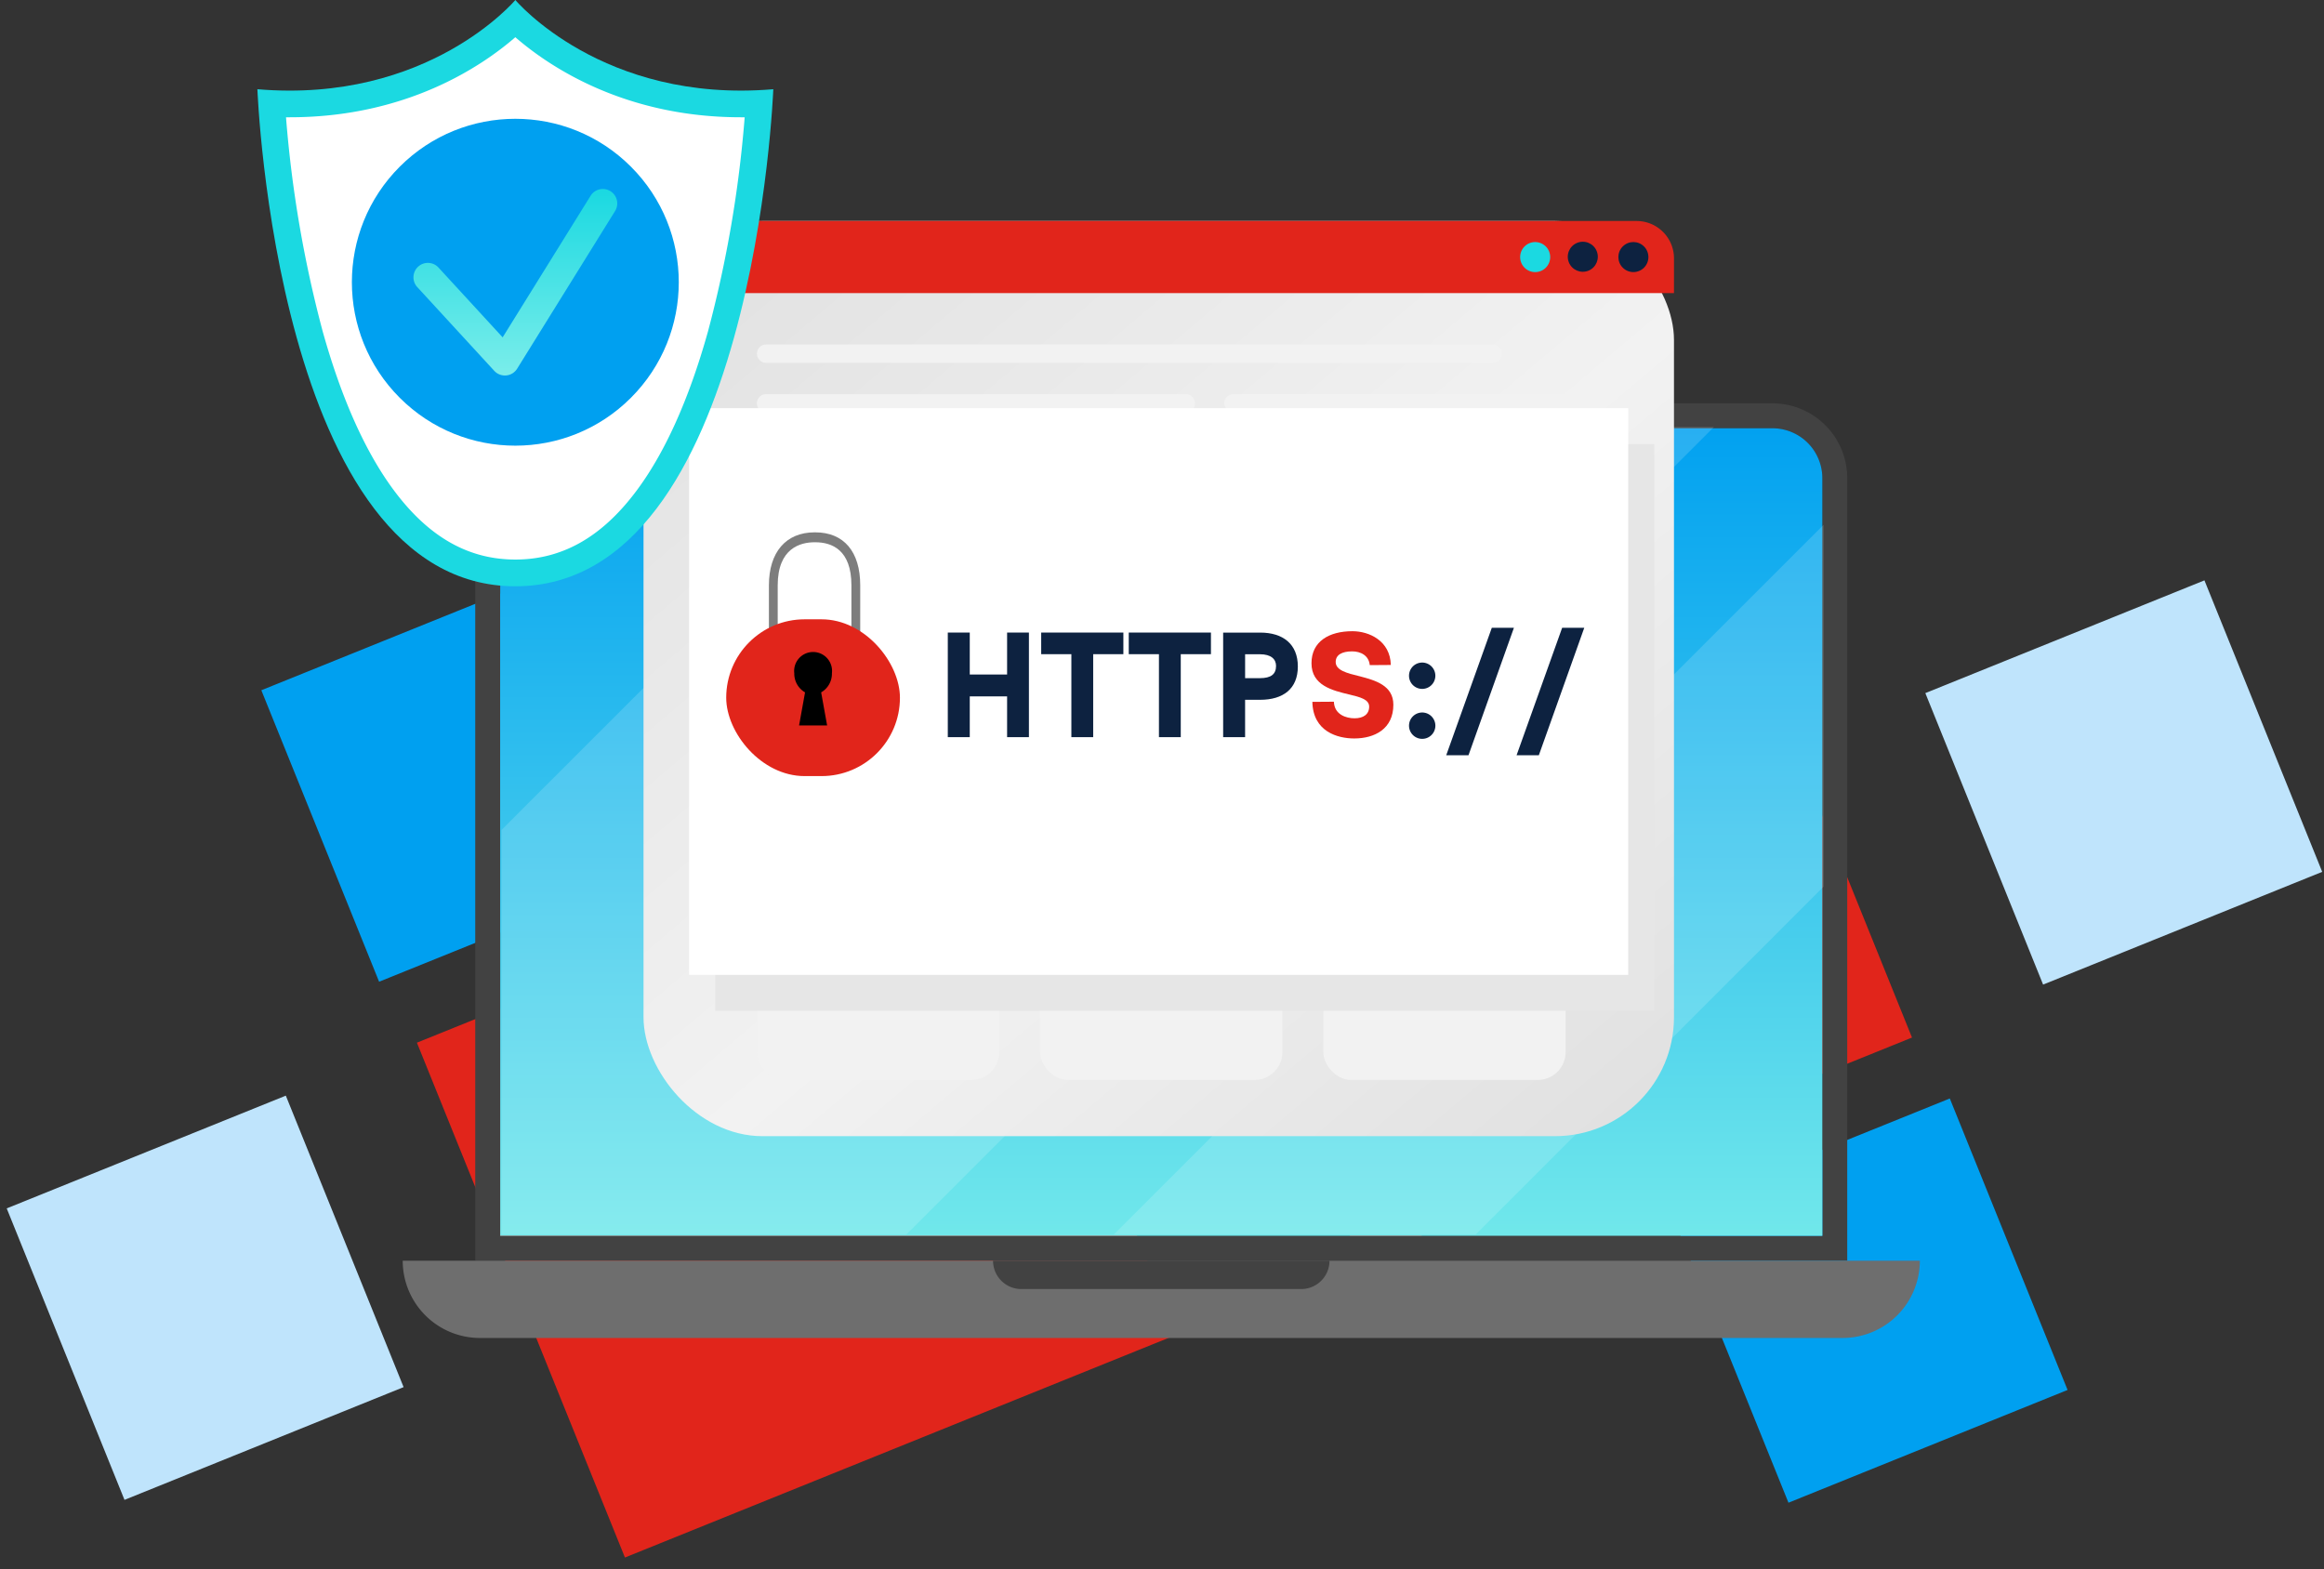
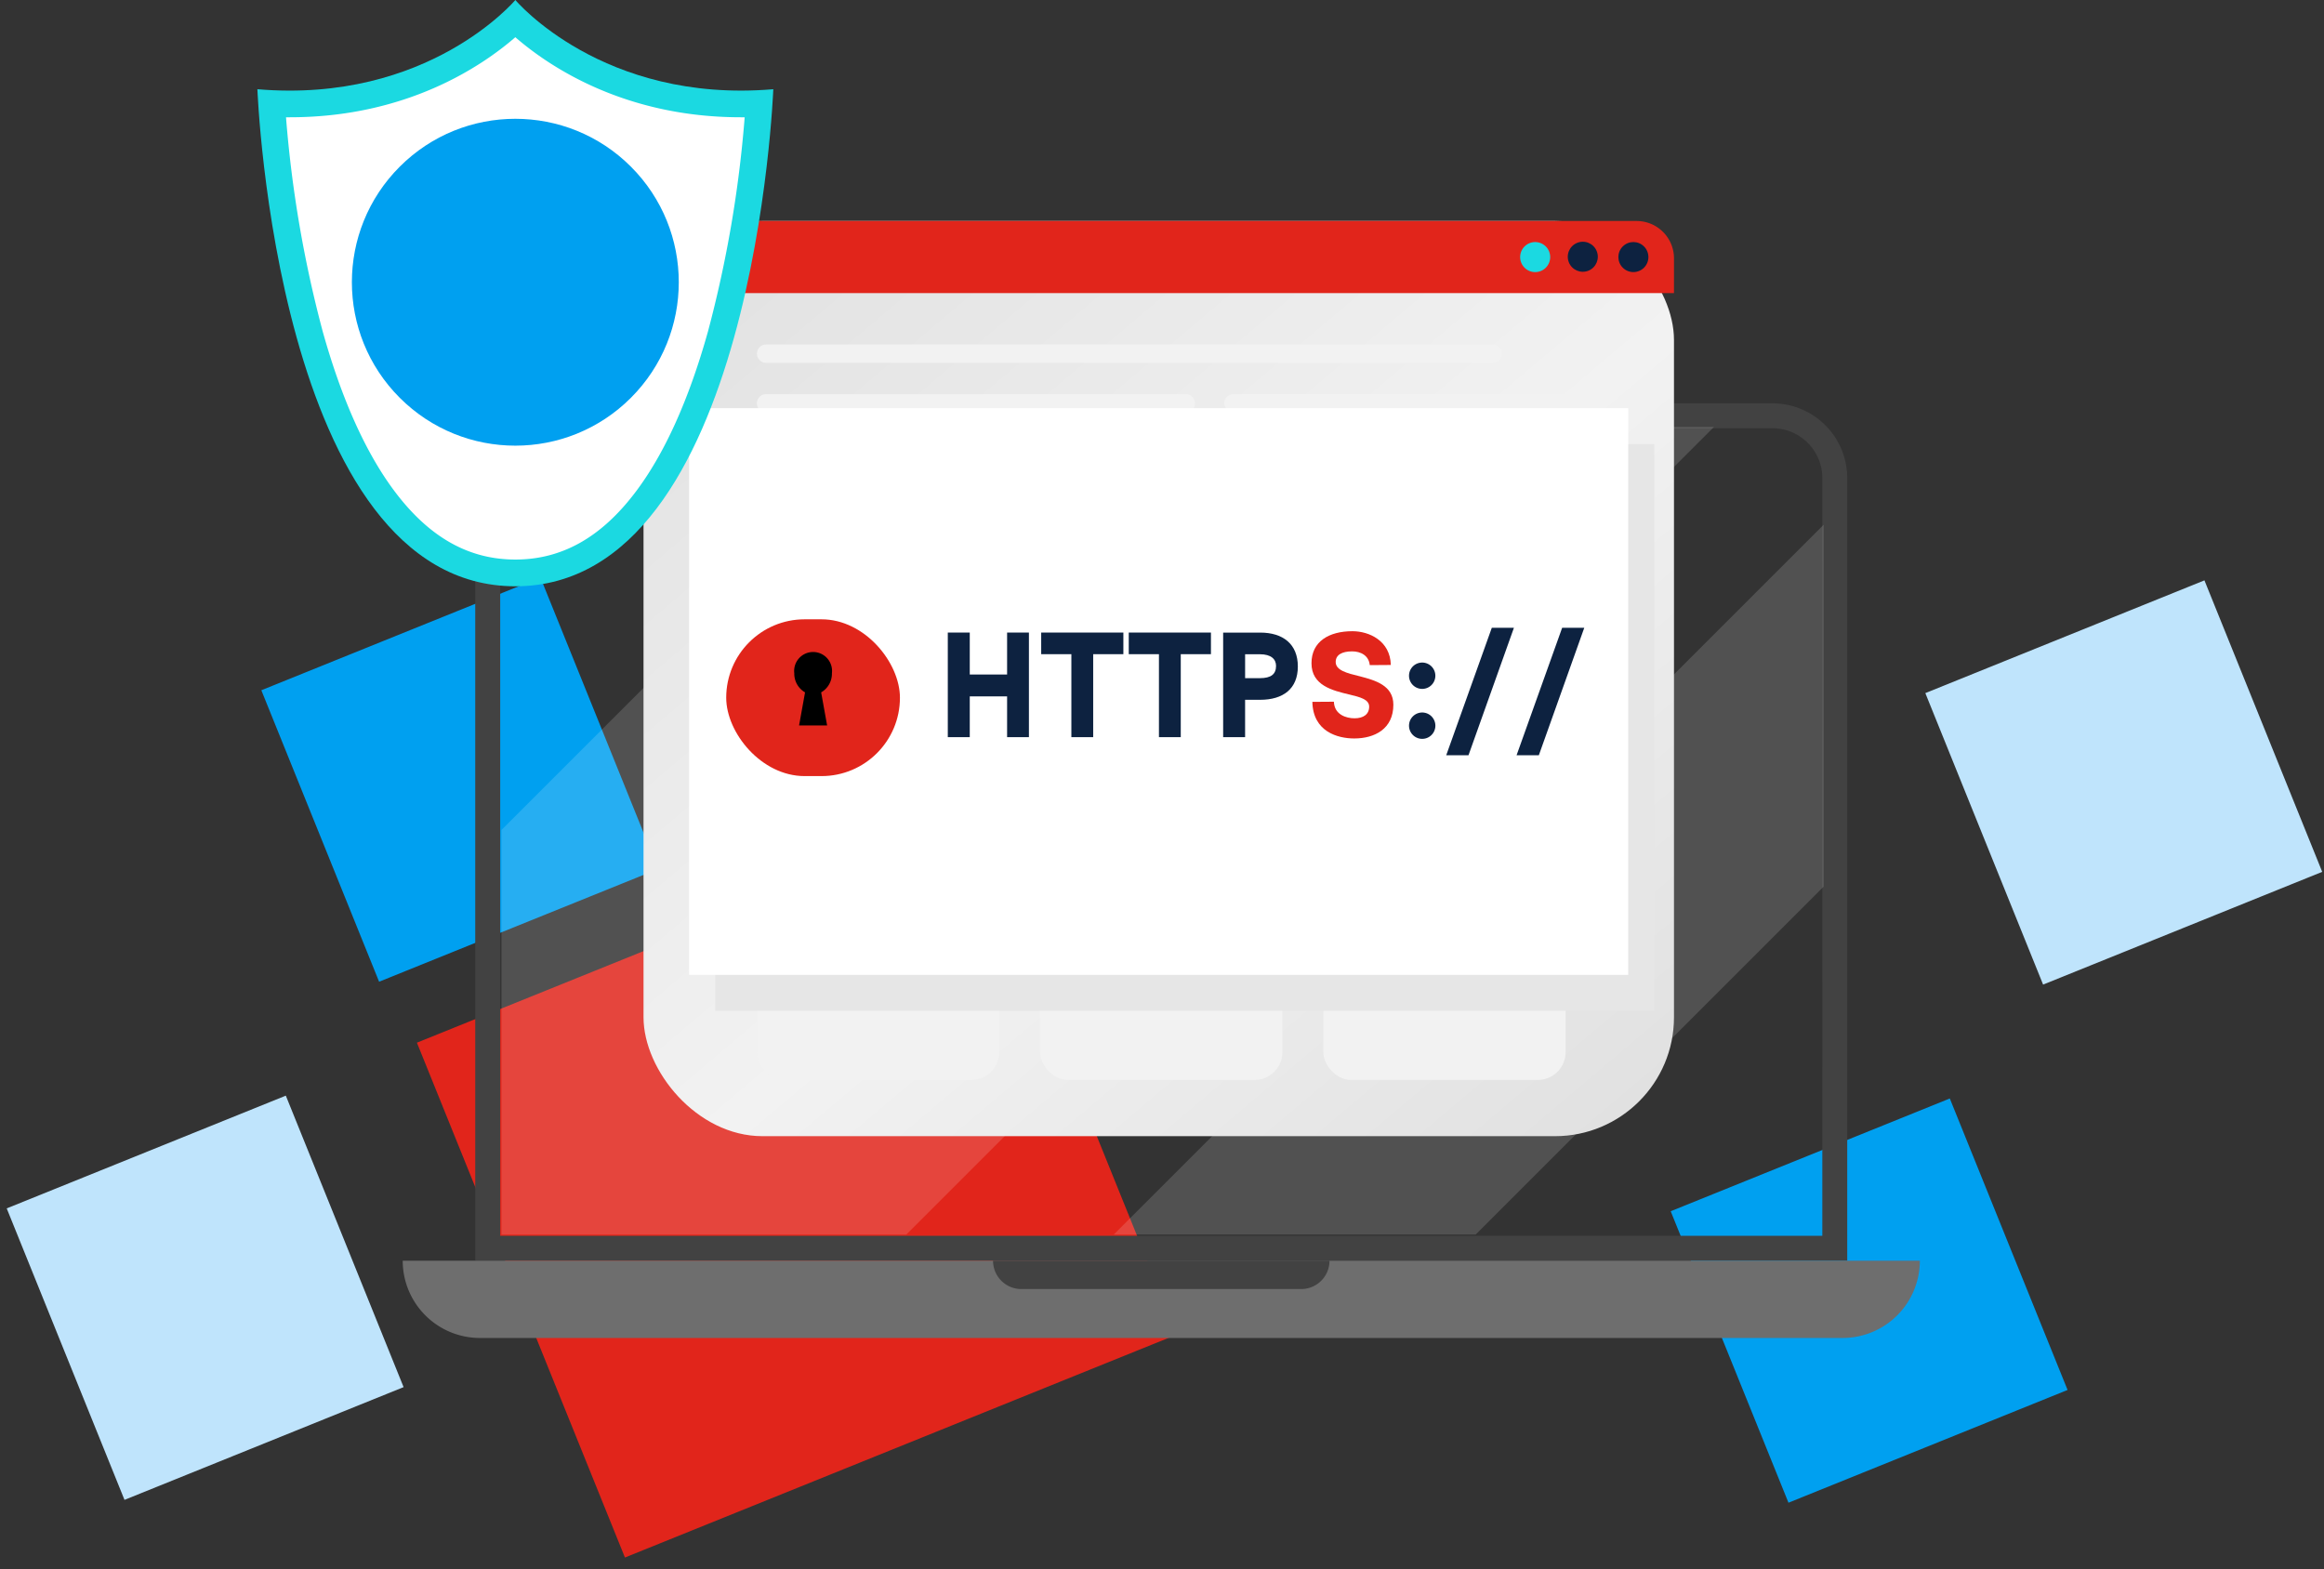
<svg xmlns="http://www.w3.org/2000/svg" viewBox="0 0 473.101 319.516">
  <rect x="0" y="0" width="473.101" height="319.516" fill="#333333" stroke="none" />
  <defs>
    <linearGradient id="b" x1=".5" x2=".5" y1="1.074" y2="-.011" gradientUnits="objectBoundingBox">
      <stop offset="0" stop-color="#79edea" />
      <stop offset="1" stop-color="#00a0f0" />
    </linearGradient>
    <linearGradient id="d" x1="-.023" x2="1.004" y1="-.045" y2="1.025" gradientUnits="objectBoundingBox">
      <stop offset="0" stop-color="#dfdfdf" />
      <stop offset=".555" stop-color="#f2f2f2" />
      <stop offset="1" stop-color="#dfdfdf" />
    </linearGradient>
    <linearGradient id="e" x1=".5" x2=".5" y1=".986" y2=".014" gradientUnits="objectBoundingBox">
      <stop offset="0" stop-color="#79edea" />
      <stop offset="1" stop-color="#1bd9e1" />
    </linearGradient>
    <clipPath id="a">
      <path fill="none" d="M28 0h473.101v319.516H28z" />
    </clipPath>
    <clipPath id="c">
      <path fill="none" d="M269.153 10.147v154.268H.003V10.147A10.157 10.157 0 0 1 10.15 0h248.86a10.157 10.157 0 0 1 10.143 10.147Z" />
    </clipPath>
  </defs>
  <g clip-path="url(#a)" style="isolation:isolate" transform="translate(-28)">
-     <path fill="#e1251b" d="m374.882 106.424 42.348 104.815-112.374 45.402-42.348-104.815z" />
    <path fill="#00a0f0" d="m424.925 223.643 23.976 59.343-56.818 22.956-23.976-59.344z" />
    <path fill="#bfe4fc" d="m476.76 118.157 23.977 59.344-56.818 22.956-23.976-59.344z" />
    <path fill="#00a0f0" d="m138.017 117.574 23.976 59.343-56.818 22.956L81.2 140.529z" />
    <path fill="#bfe4fc" d="m86.184 223.065 23.977 59.343-56.818 22.956-23.976-59.343z" />
    <path fill="#e1251b" d="m225.246 166.88 42.348 104.816-112.373 45.402-42.349-104.816z" />
    <path fill="#424242" d="M388.827 82.118h-248.86a15.22 15.22 0 0 0-15.221 15.222v159.341h279.3V97.338a15.22 15.22 0 0 0-15.219-15.22Zm10.147 169.489H129.827V97.338a10.157 10.157 0 0 1 10.147-10.147h248.86a10.157 10.157 0 0 1 10.147 10.147Z" />
-     <path fill="url(#b)" d="M1457.28 2403.94v154.268h-269.15V2403.94a10.157 10.157 0 0 1 10.147-10.147h248.86a10.157 10.157 0 0 1 10.143 10.147Z" transform="translate(-1058.304 -2306.603)" />
    <path fill="#6e6e6e" d="M403.099 272.404h-277.39a15.728 15.728 0 0 1-15.728-15.728h308.844a15.728 15.728 0 0 1-15.726 15.728Z" />
    <path fill="#424242" d="M292.883 262.444h-56.962a5.766 5.766 0 0 1-5.766-5.766h68.492a5.765 5.765 0 0 1-5.765 5.766Z" />
    <g fill="#fff" clip-path="url(#c)" opacity=".15" transform="translate(130.081 86.931)">
      <path d="m253.755-171.703 82.39 82.39-389.238 389.239-82.39-82.39ZM417.2-128.13l36.833 36.833L105.87 256.867l-36.833-36.833Z" />
    </g>
    <g transform="translate(159.002 44.994)">
      <rect width="209.773" height="186.324" fill="url(#d)" rx="24.217" />
      <path fill="#e1251b" d="M209.774 14.684H.004V7.611a7.61 7.61 0 0 1 7.61-7.61h194.552a7.61 7.61 0 0 1 7.61 7.61Z" />
      <path fill="#1bd9e1" d="M184.574 7.347a3.058 3.058 0 1 1-3.058-3.058 3.058 3.058 0 0 1 3.058 3.058Z" />
      <circle cx="3.058" cy="3.058" r="3.058" fill="#0d2240" transform="rotate(-22.48 107.76 -468.219)" />
      <circle cx="3.058" cy="3.058" r="3.058" fill="#0d2240" transform="rotate(-45 107.455 -234.351)" />
      <path fill="#f2f2f2" d="M172.836 28.874H24.956a1.866 1.866 0 0 1-1.865-1.865 1.866 1.866 0 0 1 1.865-1.865h147.879a1.865 1.865 0 0 1 1.865 1.865 1.865 1.865 0 0 1-1.864 1.865Zm-62.44 10.11H24.954a1.865 1.865 0 0 1-1.865-1.865 1.866 1.866 0 0 1 1.865-1.865h85.442a1.865 1.865 0 0 1 1.865 1.865 1.865 1.865 0 0 1-1.865 1.865Zm75.805 20.22h-85.442a1.865 1.865 0 0 1-1.865-1.865 1.865 1.865 0 0 1 1.865-1.865h85.442a1.865 1.865 0 0 1 1.865 1.865 1.866 1.866 0 0 1-1.865 1.865Z" />
      <rect width="73.296" height="3.731" fill="#f2f2f2" rx="1.865" transform="translate(118.218 35.255)" />
      <rect width="115.303" height="3.731" fill="#f2f2f2" rx="1.865" transform="translate(23.087 45.365)" />
-       <path fill="#f2f2f2" d="M90.516 59.204h-65.57a1.866 1.866 0 0 1-1.865-1.865 1.865 1.865 0 0 1 1.865-1.865h65.567a1.865 1.865 0 0 1 1.865 1.865 1.865 1.865 0 0 1-1.865 1.865Zm80.654 20.221h-65.567a1.866 1.866 0 0 1-1.865-1.866 1.866 1.866 0 0 1 1.865-1.865h65.567a1.866 1.866 0 0 1 1.865 1.865 1.866 1.866 0 0 1-1.865 1.866Zm1.666-10.111H24.956a1.865 1.865 0 0 1-1.865-1.865 1.866 1.866 0 0 1 1.865-1.865h147.879a1.865 1.865 0 0 1 1.865 1.865 1.865 1.865 0 0 1-1.864 1.865Z" />
      <rect width="72.725" height="3.731" fill="#f2f2f2" rx="1.865" transform="translate(23.087 75.693)" />
      <rect width="167.163" height="3.731" fill="#f2f2f2" rx="1.865" transform="translate(23.087 85.802)" />
      <rect width="139.964" height="3.731" fill="#f2f2f2" rx="1.865" transform="translate(23.087 95.912)" />
      <path fill="#f2f2f2" d="M172.836 109.755H24.956a1.866 1.866 0 0 1-1.865-1.865 1.866 1.866 0 0 1 1.865-1.866h147.879a1.865 1.865 0 0 1 1.865 1.866 1.865 1.865 0 0 1-1.864 1.865Z" />
      <rect width="49.321" height="58.74" fill="#f2f2f2" rx="5.651" transform="translate(138.39 116.131)" />
      <rect width="49.321" height="58.74" fill="#f2f2f2" rx="5.651" transform="translate(80.739 116.131)" />
      <rect width="49.321" height="58.74" fill="#f2f2f2" rx="5.651" transform="translate(23.087 116.131)" />
    </g>
    <path fill="#e6e6e6" d="M173.6 90.415h191.181v115.374H173.6Z" />
    <path fill="#fff" d="M168.28 83.1h191.181v115.374H168.28Z" />
    <path fill="#0d2240" d="M225.417 128.783v8.547h7.6v-8.547h4.441v21.292h-4.441v-8.3h-7.6v8.3h-4.472v-21.292Zm31.269 0v4.41h-6.144v16.882h-4.441v-16.882h-6.144v-4.41Zm17.828 0v4.41h-6.144v16.882h-4.441v-16.882h-6.145v-4.41Zm2.485 21.3v-21.292h7.54c4.654 0 7.665 2.342 7.665 6.9s-3.012 6.783-7.665 6.783h-3.072v7.6Zm4.471-16.882v4.867h3.012c2.281 0 3.285-.821 3.285-2.494 0-1.369-1-2.373-3.285-2.373Z" />
    <path fill="#e1251b" d="M303.315 128.51c3.407 0 7.7 1.947 7.817 6.874l-4.289.03c-.183-1.947-1.825-2.8-3.589-2.8-2.1 0-3.346.73-3.346 2.159 0 1.7 2.281 2.281 4.927 2.92 3.133.821 6.813 1.855 6.813 5.779 0 4.927-3.8 6.874-7.969 6.874-3.346 0-8.4-1.369-8.517-7.452l4.38-.03c.091 2.646 2.524 3.376 4.2 3.376 1.825 0 2.981-.822 2.981-2.373 0-1.49-1.886-1.947-4.015-2.464-3.468-.821-7.726-1.855-7.726-6.357-.007-4.466 3.583-6.536 8.333-6.536Z" />
-     <path fill="#0d2240" d="M314.836 137.549a2.681 2.681 0 1 1 .775 1.911 2.677 2.677 0 0 1-.775-1.911Zm2.677 7.513a2.682 2.682 0 1 1-1.9.795 2.692 2.692 0 0 1 1.9-.795Zm18.678-17.245-9.247 25.946h-4.532l9.277-25.946Zm14.321 0-9.247 25.946h-4.532l9.277-25.946Z" />
+     <path fill="#0d2240" d="M314.836 137.549a2.681 2.681 0 1 1 .775 1.911 2.677 2.677 0 0 1-.775-1.911m2.677 7.513a2.682 2.682 0 1 1-1.9.795 2.692 2.692 0 0 1 1.9-.795Zm18.678-17.245-9.247 25.946h-4.532l9.277-25.946Zm14.321 0-9.247 25.946h-4.532l9.277-25.946Z" />
    <g transform="translate(175.837 108.387)">
-       <path fill="#7d7d7d" d="M27.276 27.271h-1.79v-16.49c0-7.246-4-8.767-7.357-8.767h-.147c-2.8 0-7.5 1.139-7.5 8.767v16.49H8.693v-16.49c0-6.754 3.474-10.786 9.294-10.786h.147c5.813 0 9.147 3.931 9.147 10.786Z" />
      <rect width="35.365" height="31.919" fill="#e1251b" rx="15.959" transform="translate(0 17.701)" />
    </g>
    <path d="M197.356 137.061a3.859 3.859 0 1 0-7.663 0 4.386 4.386 0 0 0 2.193 3.9l-1.217 6.737h5.71l-1.217-6.737a4.387 4.387 0 0 0 2.194-3.9Z" />
    <path fill="#1bd9e1" d="M132.91 0s-17.7 21.116-52.511 18.165c0 0 3.843 101.2 52.511 101.2s52.511-101.2 52.511-101.2C150.61 21.11 132.91 0 132.91 0Z" />
    <path fill="#fff" d="M132.911 113.92c-9.422 0-17.391-4.451-24.363-13.607-5.952-7.817-10.952-18.871-14.86-32.854a242.848 242.848 0 0 1-7.464-43.583h.775c23.7 0 39.03-10.332 45.908-16.3 6.877 5.965 22.21 16.3 45.909 16.3h.779a242.942 242.942 0 0 1-7.464 43.583c-3.908 13.983-8.907 25.037-14.86 32.854-6.97 9.157-14.94 13.607-24.36 13.607Z" />
    <g transform="translate(85.851 10.403)">
      <circle cx="33.274" cy="33.274" r="33.274" fill="#00a0f0" transform="rotate(-45 56.803 23.529)" />
-       <path fill="url(#e)" d="M1150.55 2276.75a2.935 2.935 0 0 1-2.161-.949l-15.674-17.053a2.936 2.936 0 1 1 4.324-3.973l13.058 14.207 17.9-28.816a2.936 2.936 0 1 1 4.988 3.1l-19.937 32.1a2.935 2.935 0 0 1-2.219 1.374q-.139.01-.279.01Z" transform="translate(-1105.624 -2210.705)" />
    </g>
  </g>
</svg>